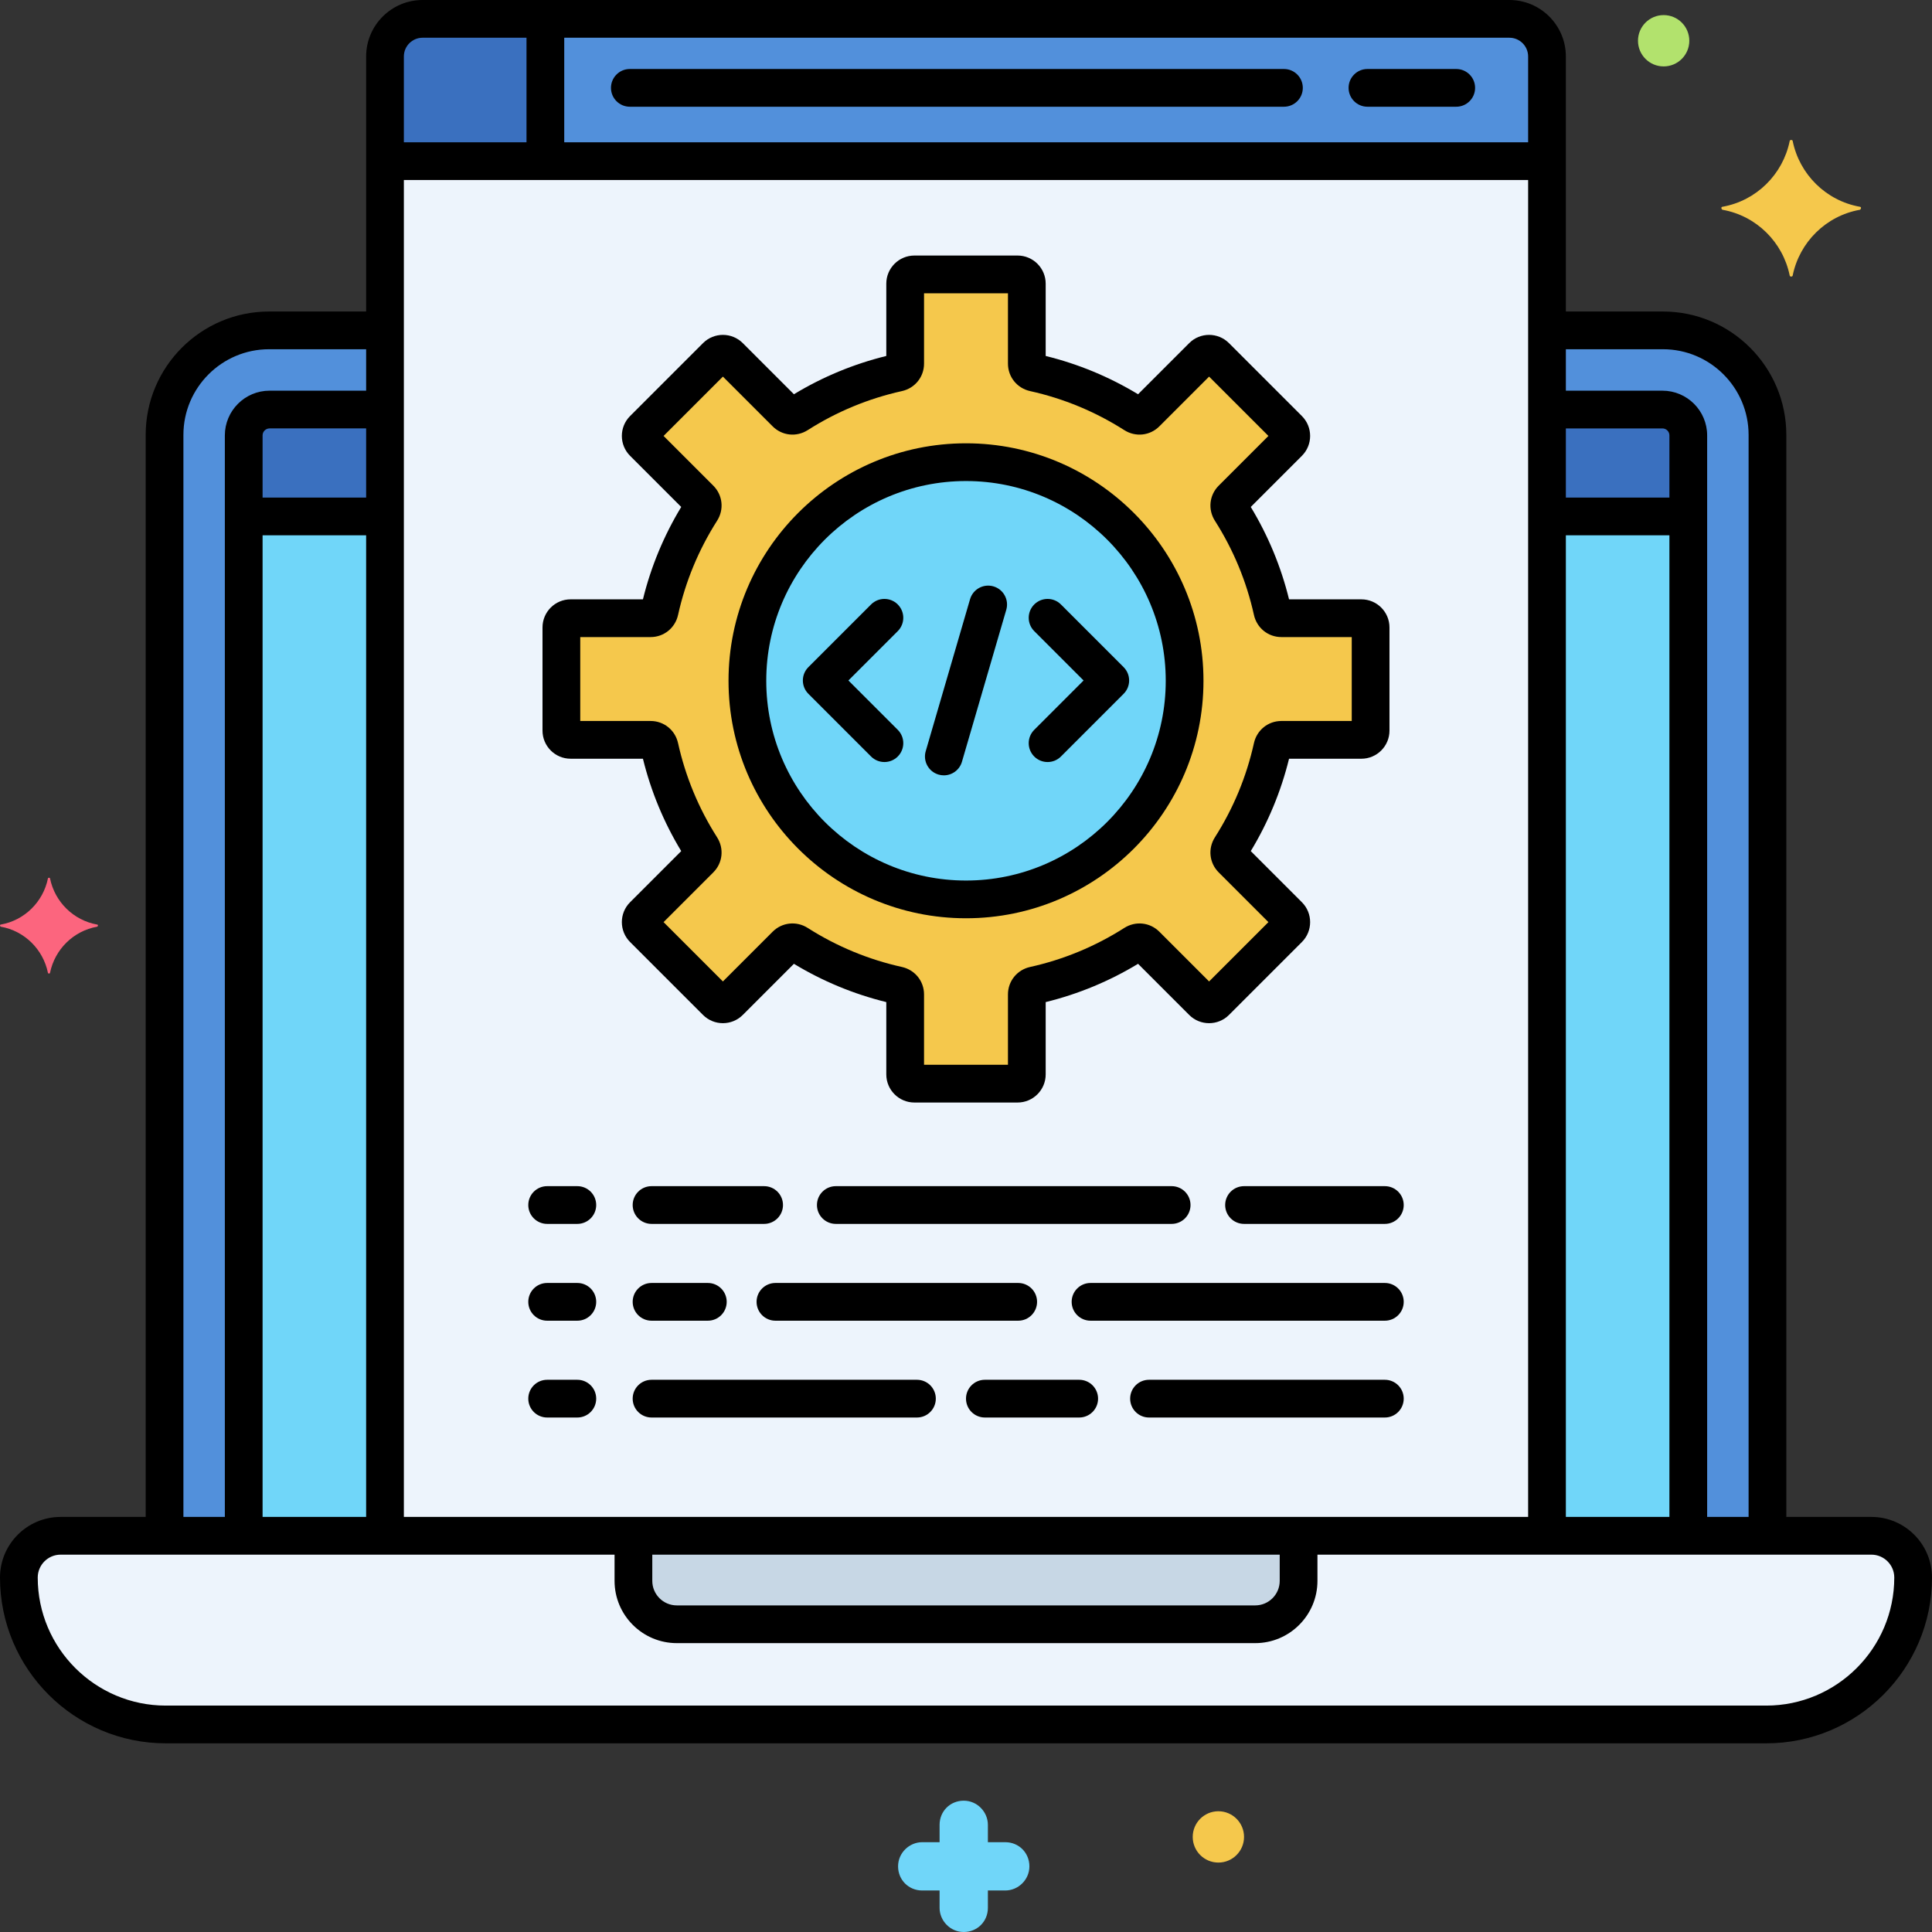
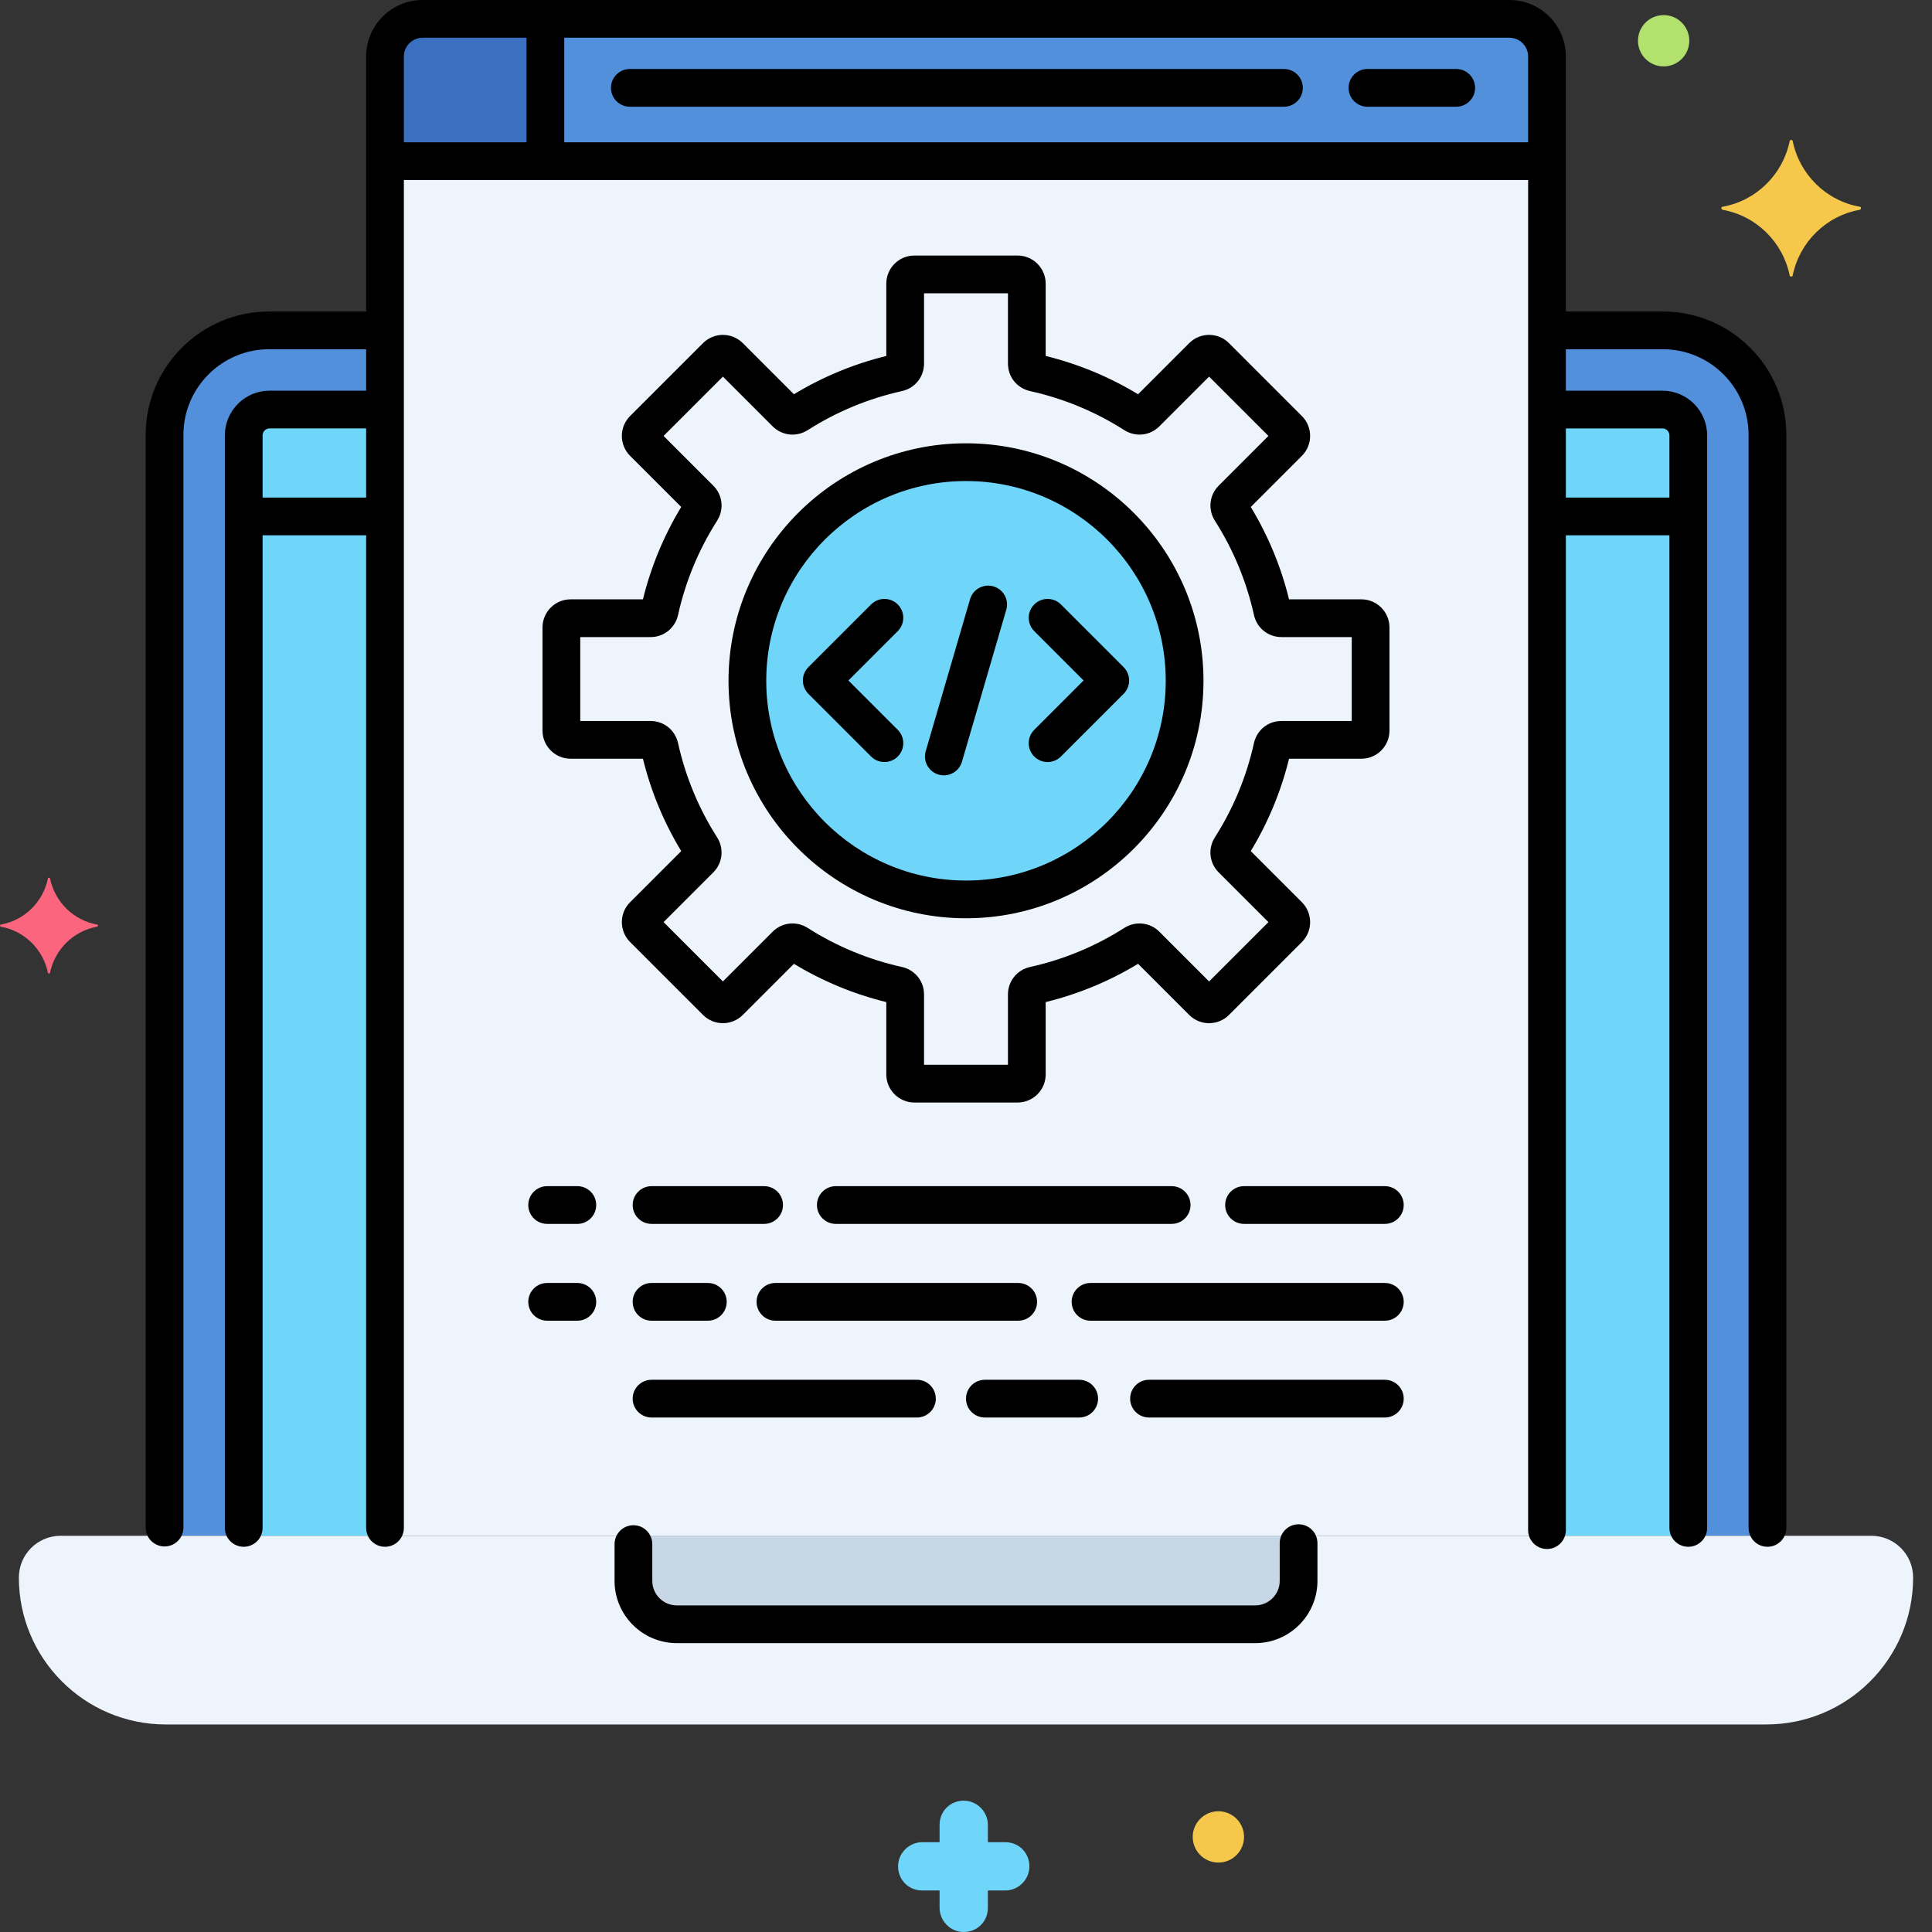
<svg xmlns="http://www.w3.org/2000/svg" height="512" viewBox="0 0 256 256" width="512">
  <rect x="0" y="0" width="256" height="256" fill="#333333" stroke="none" />
  <g id="Layer_1">
    <g>
      <g>
        <g>
          <path d="m35.655 43.776c-7.65 0-13.852 6.202-13.852 13.852v145.872h29.212v-159.724z" fill="#5290db" />
        </g>
      </g>
      <g>
        <g>
          <path d="m35.719 54.267c-1.892 0-3.426 1.534-3.426 3.426v145.807h18.721v-149.233z" fill="#70d6f9" />
        </g>
      </g>
      <g>
        <g>
-           <path d="m35.719 54.267c-1.892 0-3.426 1.534-3.426 3.426v10.736h18.721v-14.162z" fill="#3a70bf" />
-         </g>
+           </g>
      </g>
      <g>
        <g>
          <path d="m220.345 43.776h-15.36v159.724h29.212v-145.872c0-7.65-6.201-13.852-13.852-13.852z" fill="#5290db" />
        </g>
      </g>
      <g>
        <g>
          <path d="m220.281 54.267h-15.295v149.233h18.721v-145.807c0-1.892-1.534-3.426-3.426-3.426z" fill="#70d6f9" />
        </g>
      </g>
      <g>
        <g>
-           <path d="m220.281 54.267h-15.295v14.162h18.721v-10.736c0-1.892-1.534-3.426-3.426-3.426z" fill="#3a70bf" />
-         </g>
+           </g>
      </g>
      <g>
        <g>
          <path d="m200.003 2.5h-144.006c-2.74 0-4.982 2.242-4.982 4.982v196.018h153.97v-196.018c0-2.74-2.242-4.982-4.982-4.982z" fill="#edf4fc" />
        </g>
      </g>
      <g>
        <g>
          <path d="m200.003 2.5h-144.006c-2.74 0-4.982 2.242-4.982 4.982v13.871h153.97v-13.871c0-2.74-2.242-4.982-4.982-4.982z" fill="#5290db" />
        </g>
      </g>
      <g>
        <g>
          <path d="m55.997 2.5c-2.74 0-4.982 2.242-4.982 4.982v13.871h21.249v-18.853z" fill="#3a70bf" />
        </g>
      </g>
      <g>
        <g>
-           <path d="m180.389 81.915h-10.598c-.578 0-1.07-.407-1.195-.972-1.061-4.792-2.948-9.274-5.506-13.287-.311-.488-.251-1.123.158-1.533l7.495-7.495c.478-.478.478-1.253 0-1.731l-9.667-9.667c-.478-.478-1.253-.478-1.731 0l-7.495 7.495c-.409.409-1.045.469-1.533.159-4.013-2.558-8.495-4.445-13.287-5.506-.565-.125-.972-.617-.972-1.195v-10.598c0-.676-.548-1.224-1.224-1.224h-13.671c-.676 0-1.224.548-1.224 1.224v10.598c0 .578-.407 1.07-.972 1.195-4.792 1.061-9.274 2.948-13.287 5.506-.488.311-1.123.251-1.533-.159l-7.495-7.495c-.478-.478-1.253-.478-1.731 0l-9.667 9.667c-.478.478-.478 1.253 0 1.731l7.495 7.495c.409.409.469 1.045.159 1.533-2.558 4.013-4.445 8.495-5.506 13.287-.125.565-.617.972-1.195.972h-10.596c-.676 0-1.224.548-1.224 1.224v13.671c0 .676.548 1.224 1.224 1.224h10.598c.578 0 1.07.407 1.195.972 1.061 4.792 2.948 9.274 5.506 13.287.311.488.251 1.123-.159 1.533l-7.495 7.495c-.478.478-.478 1.253 0 1.731l9.667 9.667c.478.478 1.253.478 1.731 0l7.495-7.495c.409-.409 1.045-.469 1.533-.159 4.013 2.558 8.495 4.445 13.287 5.506.565.125.972.617.972 1.195v10.598c0 .676.548 1.224 1.224 1.224h13.671c.676 0 1.224-.548 1.224-1.224v-10.598c0-.578.407-1.07.972-1.195 4.792-1.061 9.274-2.948 13.287-5.506.488-.311 1.123-.251 1.533.159l7.495 7.495c.478.478 1.253.478 1.731 0l9.667-9.667c.478-.478.478-1.253 0-1.731l-7.495-7.495c-.409-.409-.469-1.045-.158-1.533 2.558-4.013 4.445-8.495 5.506-13.287.125-.565.617-.972 1.195-.972h10.598c.676 0 1.224-.548 1.224-1.224v-13.671c-.002-.676-.55-1.224-1.226-1.224z" fill="#f5c84c" />
-         </g>
+           </g>
      </g>
      <g>
        <g>
          <circle cx="128" cy="90.208" fill="#70d6f9" r="28.967" />
        </g>
      </g>
      <g>
        <g>
          <path d="m247.968 203.5h-239.936c-3.055 0-5.532 2.477-5.532 5.532 0 10.752 8.716 19.468 19.468 19.468h212.063c10.752 0 19.468-8.716 19.468-19.468.001-3.055-2.476-5.532-5.531-5.532z" fill="#edf4fc" />
        </g>
      </g>
      <g>
        <g>
          <path d="m83.931 203.5v5.974c0 3.174 2.573 5.748 5.748 5.748h76.641c3.175 0 5.748-2.574 5.748-5.748v-5.974z" fill="#c7d7e5" />
        </g>
      </g>
      <g>
        <g>
          <path d="m50.015 41.276h-14.36c-9.016 0-16.352 7.335-16.352 16.352v144.785c0 1.381 1.119 2.5 2.5 2.5s2.5-1.119 2.5-2.5v-144.785c0-6.26 5.092-11.352 11.352-11.352h14.36c1.381 0 2.5-1.119 2.5-2.5s-1.119-2.5-2.5-2.5z" />
        </g>
      </g>
      <g>
        <g>
          <path d="m220.346 41.276h-14.36c-1.381 0-2.5 1.119-2.5 2.5s1.119 2.5 2.5 2.5h14.36c6.259 0 11.352 5.092 11.352 11.352v144.827c0 1.381 1.119 2.5 2.5 2.5s2.5-1.119 2.5-2.5v-144.827c-.001-9.017-7.336-16.352-16.352-16.352z" />
        </g>
      </g>
      <g>
        <g>
          <path d="m50.015 51.767h-14.295c-3.268 0-5.926 2.658-5.926 5.926v144.763c0 1.381 1.119 2.5 2.5 2.5s2.5-1.119 2.5-2.5v-144.764c0-.51.416-.926.926-.926h14.295c1.381 0 2.5-1.119 2.5-2.5s-1.119-2.499-2.5-2.499z" />
        </g>
      </g>
      <g>
        <g>
          <path d="m220.28 51.767h-14.295c-1.381 0-2.5 1.119-2.5 2.5s1.119 2.5 2.5 2.5h14.295c.511 0 .926.416.926.926v144.763c0 1.381 1.119 2.5 2.5 2.5s2.5-1.119 2.5-2.5v-144.764c.001-3.267-2.658-5.925-5.926-5.925z" />
        </g>
      </g>
      <g>
        <g>
          <path d="m223 65.929h-17.015c-1.381 0-2.5 1.119-2.5 2.5s1.119 2.5 2.5 2.5h17.015c1.381 0 2.5-1.119 2.5-2.5s-1.119-2.5-2.5-2.5z" />
        </g>
      </g>
      <g>
        <g>
          <path d="m50.015 65.929h-16.015c-1.381 0-2.5 1.119-2.5 2.5s1.119 2.5 2.5 2.5h16.015c1.381 0 2.5-1.119 2.5-2.5s-1.119-2.5-2.5-2.5z" />
        </g>
      </g>
      <g>
        <g>
          <g>
-             <path d="m247.968 201h-239.936c-4.429 0-8.032 3.603-8.032 8.032 0 12.113 9.855 21.968 21.968 21.968h212.063c12.113 0 21.968-9.855 21.968-21.968.001-4.429-3.602-8.032-8.031-8.032zm-13.936 25h-212.064c-9.356 0-16.968-7.612-16.968-16.968 0-1.672 1.36-3.032 3.032-3.032h239.937c1.672 0 3.032 1.36 3.032 3.032-.001 9.356-7.613 16.968-16.969 16.968z" />
-           </g>
+             </g>
        </g>
      </g>
      <g>
        <g>
          <path d="m192.958 9.142h-11.763c-1.381 0-2.5 1.119-2.5 2.5s1.119 2.5 2.5 2.5h11.763c1.381 0 2.5-1.119 2.5-2.5s-1.12-2.5-2.5-2.5z" />
        </g>
      </g>
      <g>
        <g>
          <path d="m170.129 9.142h-86.671c-1.381 0-2.5 1.119-2.5 2.5s1.119 2.5 2.5 2.5h86.671c1.381 0 2.5-1.119 2.5-2.5s-1.119-2.5-2.5-2.5z" />
        </g>
      </g>
      <g>
        <g>
          <path d="m204 18.854h-152.154c-1.381 0-2.5 1.119-2.5 2.5s1.119 2.5 2.5 2.5h152.154c1.381 0 2.5-1.119 2.5-2.5s-1.12-2.5-2.5-2.5z" />
        </g>
      </g>
      <g>
        <g>
          <path d="m72.264.941c-1.381 0-2.5 1.119-2.5 2.5v17.105c0 1.381 1.119 2.5 2.5 2.5s2.5-1.119 2.5-2.5v-17.105c0-1.381-1.119-2.5-2.5-2.5z" />
        </g>
      </g>
      <g>
        <g>
          <path d="m12.876 122.51c-3.157-.561-5.613-3.017-6.245-6.104 0-.14-.281-.14-.281 0-.632 3.087-3.087 5.543-6.245 6.104-.14 0-.14.211 0 .281 3.157.561 5.613 3.017 6.245 6.104 0 .14.281.14.281 0 .631-3.087 3.087-5.543 6.245-6.104.14-.071.14-.281 0-.281z" fill="#fc657e" />
        </g>
      </g>
      <g>
        <g>
          <path d="m133.2 244.1h-2.3v-2.3c0-1.7-1.4-3.2-3.2-3.2s-3.2 1.4-3.2 3.2v2.3h-2.3c-1.7 0-3.2 1.4-3.2 3.2s1.4 3.2 3.2 3.2h2.3v2.3c0 1.7 1.4 3.2 3.2 3.2s3.2-1.4 3.2-3.2v-2.3h2.3c1.7 0 3.2-1.4 3.2-3.2s-1.4-3.2-3.2-3.2z" fill="#70d6f9" />
        </g>
      </g>
      <g>
        <g>
          <path d="m220.442 2c-1.878 0-3.4 1.522-3.4 3.4s1.522 3.4 3.4 3.4 3.4-1.522 3.4-3.4-1.522-3.4-3.4-3.4z" fill="#b2e26d" />
        </g>
      </g>
      <g>
        <g>
          <path d="m161.442 240c-1.878 0-3.4 1.522-3.4 3.4s1.522 3.4 3.4 3.4 3.4-1.522 3.4-3.4-1.522-3.4-3.4-3.4z" fill="#f5c84c" />
        </g>
      </g>
      <g>
        <g>
          <path d="m246.442 27.397c-4.5-.8-8-4.3-8.9-8.7 0-.2-.4-.2-.4 0-.9 4.4-4.4 7.9-8.9 8.7-.2 0-.2.3 0 .4 4.5.8 8 4.3 8.9 8.7 0 .2.4.2.4 0 .9-4.4 4.4-7.9 8.9-8.7.2-.1.2-.4 0-.4z" fill="#f5c84c" />
        </g>
      </g>
      <g>
        <g>
          <path d="m183.5 157.172h-18.658c-1.381 0-2.5 1.119-2.5 2.5s1.119 2.5 2.5 2.5h18.658c1.381 0 2.5-1.119 2.5-2.5s-1.119-2.5-2.5-2.5z" />
        </g>
      </g>
      <g>
        <g>
          <path d="m155.25 157.172h-44.5c-1.381 0-2.5 1.119-2.5 2.5s1.119 2.5 2.5 2.5h44.5c1.381 0 2.5-1.119 2.5-2.5s-1.119-2.5-2.5-2.5z" />
        </g>
      </g>
      <g>
        <g>
          <path d="m101.25 157.172h-14.917c-1.381 0-2.5 1.119-2.5 2.5s1.119 2.5 2.5 2.5h14.917c1.381 0 2.5-1.119 2.5-2.5s-1.119-2.5-2.5-2.5z" />
        </g>
      </g>
      <g>
        <g>
          <path d="m76.5 157.172h-4c-1.381 0-2.5 1.119-2.5 2.5s1.119 2.5 2.5 2.5h4c1.381 0 2.5-1.119 2.5-2.5s-1.119-2.5-2.5-2.5z" />
        </g>
      </g>
      <g>
        <g>
          <path d="m183.5 170h-39c-1.381 0-2.5 1.119-2.5 2.5s1.119 2.5 2.5 2.5h39c1.381 0 2.5-1.119 2.5-2.5s-1.119-2.5-2.5-2.5z" />
        </g>
      </g>
      <g>
        <g>
          <path d="m134.917 170h-32.167c-1.381 0-2.5 1.119-2.5 2.5s1.119 2.5 2.5 2.5h32.167c1.381 0 2.5-1.119 2.5-2.5s-1.119-2.5-2.5-2.5z" />
        </g>
      </g>
      <g>
        <g>
          <path d="m93.792 170h-7.459c-1.381 0-2.5 1.119-2.5 2.5s1.119 2.5 2.5 2.5h7.459c1.381 0 2.5-1.119 2.5-2.5s-1.119-2.5-2.5-2.5z" />
        </g>
      </g>
      <g>
        <g>
          <path d="m76.5 170h-4c-1.381 0-2.5 1.119-2.5 2.5s1.119 2.5 2.5 2.5h4c1.381 0 2.5-1.119 2.5-2.5s-1.119-2.5-2.5-2.5z" />
        </g>
      </g>
      <g>
        <g>
          <path d="m183.5 182.828h-31.25c-1.381 0-2.5 1.119-2.5 2.5s1.119 2.5 2.5 2.5h31.25c1.381 0 2.5-1.119 2.5-2.5s-1.119-2.5-2.5-2.5z" />
        </g>
      </g>
      <g>
        <g>
          <path d="m143 182.828h-12.5c-1.381 0-2.5 1.119-2.5 2.5s1.119 2.5 2.5 2.5h12.5c1.381 0 2.5-1.119 2.5-2.5s-1.119-2.5-2.5-2.5z" />
        </g>
      </g>
      <g>
        <g>
          <path d="m121.5 182.828h-35.167c-1.381 0-2.5 1.119-2.5 2.5s1.119 2.5 2.5 2.5h35.167c1.381 0 2.5-1.119 2.5-2.5s-1.119-2.5-2.5-2.5z" />
        </g>
      </g>
      <g>
        <g>
-           <path d="m76.5 182.828h-4c-1.381 0-2.5 1.119-2.5 2.5s1.119 2.5 2.5 2.5h4c1.381 0 2.5-1.119 2.5-2.5s-1.119-2.5-2.5-2.5z" />
-         </g>
+           </g>
      </g>
      <g>
        <g>
          <path d="m148.884 88.399-8.306-8.306c-.976-.977-2.56-.977-3.535 0-.977.976-.977 2.559 0 3.535l6.538 6.539-6.538 6.539c-.977.976-.977 2.559 0 3.535.488.488 1.128.732 1.768.732s1.28-.244 1.768-.732l8.306-8.307c.976-.976.976-2.559-.001-3.535z" />
        </g>
      </g>
      <g>
        <g>
          <path d="m112.419 90.167 6.538-6.539c.977-.976.977-2.559 0-3.535-.976-.977-2.56-.977-3.535 0l-8.306 8.306c-.977.976-.977 2.559 0 3.535l8.306 8.307c.488.488 1.128.732 1.768.732s1.28-.244 1.768-.732c.977-.976.977-2.559 0-3.535z" />
        </g>
      </g>
      <g>
        <g>
          <path d="m131.637 77.698c-1.326-.387-2.713.375-3.1 1.7l-5.874 20.138c-.387 1.326.375 2.713 1.7 3.1.234.068.469.101.701.101 1.083 0 2.081-.709 2.399-1.8l5.874-20.138c.387-1.327-.375-2.715-1.7-3.101z" />
        </g>
      </g>
      <g>
        <g>
          <path d="m200.003 0h-144.006c-4.126 0-7.482 3.356-7.482 7.482v194.973c0 1.381 1.119 2.5 2.5 2.5s2.5-1.119 2.5-2.5v-194.973c0-1.368 1.113-2.482 2.482-2.482h144.006c1.369 0 2.482 1.114 2.482 2.482v195.268c0 1.381 1.119 2.5 2.5 2.5s2.5-1.119 2.5-2.5v-195.268c0-4.126-3.356-7.482-7.482-7.482z" />
        </g>
      </g>
      <g>
        <g>
          <path d="m172.069 201.976c-1.381 0-2.5 1.119-2.5 2.5v4.999c0 1.791-1.457 3.248-3.248 3.248h-76.641c-1.791 0-3.248-1.457-3.248-3.248v-4.874c0-1.381-1.119-2.5-2.5-2.5s-2.5 1.119-2.5 2.5v4.874c0 4.548 3.7 8.248 8.248 8.248h76.641c4.548 0 8.248-3.7 8.248-8.248v-4.999c0-1.381-1.119-2.5-2.5-2.5z" />
        </g>
      </g>
      <g>
        <g>
          <g>
            <path d="m180.389 79.415h-9.583c-1.062-4.32-2.764-8.43-5.073-12.241l6.778-6.778c1.452-1.452 1.452-3.814 0-5.266l-9.667-9.667c-1.451-1.453-3.815-1.452-5.266 0l-6.778 6.778c-3.813-2.309-7.921-4.012-12.241-5.073v-9.583c0-2.054-1.67-3.725-3.724-3.725h-13.671c-2.054 0-3.724 1.671-3.724 3.725v9.583c-4.32 1.062-8.429 2.764-12.241 5.073l-6.778-6.778c-1.451-1.452-3.814-1.453-5.266 0l-9.667 9.667c-1.452 1.452-1.452 3.814 0 5.266l6.778 6.778c-2.309 3.812-4.012 7.922-5.073 12.241h-9.583c-2.054 0-3.724 1.67-3.724 3.724v13.671c0 2.054 1.67 3.724 3.724 3.724h9.583c1.062 4.32 2.764 8.429 5.073 12.241l-6.778 6.778c-1.452 1.451-1.452 3.813 0 5.267l9.667 9.667c1.452 1.452 3.815 1.452 5.266 0l6.778-6.778c3.813 2.309 7.921 4.012 12.241 5.073v9.583c0 2.054 1.67 3.724 3.724 3.724h13.671c2.054 0 3.724-1.67 3.724-3.724v-9.583c4.32-1.062 8.429-2.764 12.241-5.073l6.778 6.778c1.452 1.452 3.814 1.454 5.266 0l9.668-9.667c1.451-1.453 1.451-3.815-.001-5.266l-6.778-6.778c2.309-3.813 4.012-7.921 5.073-12.241h9.583c2.054 0 3.724-1.67 3.724-3.724v-13.672c0-2.054-1.67-3.724-3.724-3.724zm-1.276 16.119h-9.322c-1.758 0-3.253 1.205-3.637 2.931-.983 4.44-2.724 8.64-5.174 12.485-.949 1.491-.743 3.399.5 4.643l6.593 6.593-7.862 7.862-6.593-6.593c-1.244-1.244-3.152-1.449-4.644-.5-3.844 2.45-8.044 4.19-12.485 5.174-1.725.383-2.93 1.878-2.93 3.636v9.322h-11.119v-9.322c0-1.758-1.205-3.253-2.931-3.637-4.44-.983-8.64-2.724-12.485-5.174-1.491-.95-3.401-.743-4.643.5l-6.593 6.593-7.862-7.862 6.593-6.593c1.243-1.243 1.449-3.152.5-4.644-2.45-3.844-4.19-8.044-5.174-12.485-.383-1.725-1.878-2.93-3.636-2.93h-9.322v-11.118h9.322c1.758 0 3.253-1.205 3.637-2.931.983-4.44 2.724-8.64 5.174-12.485.949-1.491.743-3.399-.5-4.643l-6.593-6.593 7.862-7.862 6.593 6.593c1.243 1.243 3.151 1.448 4.644.5 3.844-2.45 8.044-4.19 12.485-5.174 1.725-.383 2.93-1.878 2.93-3.636v-9.322h11.119v9.322c0 1.758 1.205 3.253 2.931 3.636 4.44.983 8.64 2.724 12.485 5.174 1.492.949 3.401.743 4.643-.5l6.593-6.593 7.862 7.862-6.593 6.593c-1.243 1.243-1.449 3.152-.5 4.644 2.45 3.844 4.19 8.044 5.174 12.485.383 1.725 1.878 2.93 3.636 2.93h9.322z" />
          </g>
        </g>
      </g>
      <g>
        <g>
          <g>
            <path d="m128 58.74c-17.351 0-31.467 14.116-31.467 31.467 0 17.352 14.116 31.468 31.467 31.468s31.467-14.116 31.467-31.468c0-17.351-14.116-31.467-31.467-31.467zm0 57.935c-14.594 0-26.467-11.874-26.467-26.468s11.873-26.467 26.467-26.467 26.467 11.873 26.467 26.467-11.873 26.468-26.467 26.468z" />
          </g>
        </g>
      </g>
    </g>
  </g>
</svg>